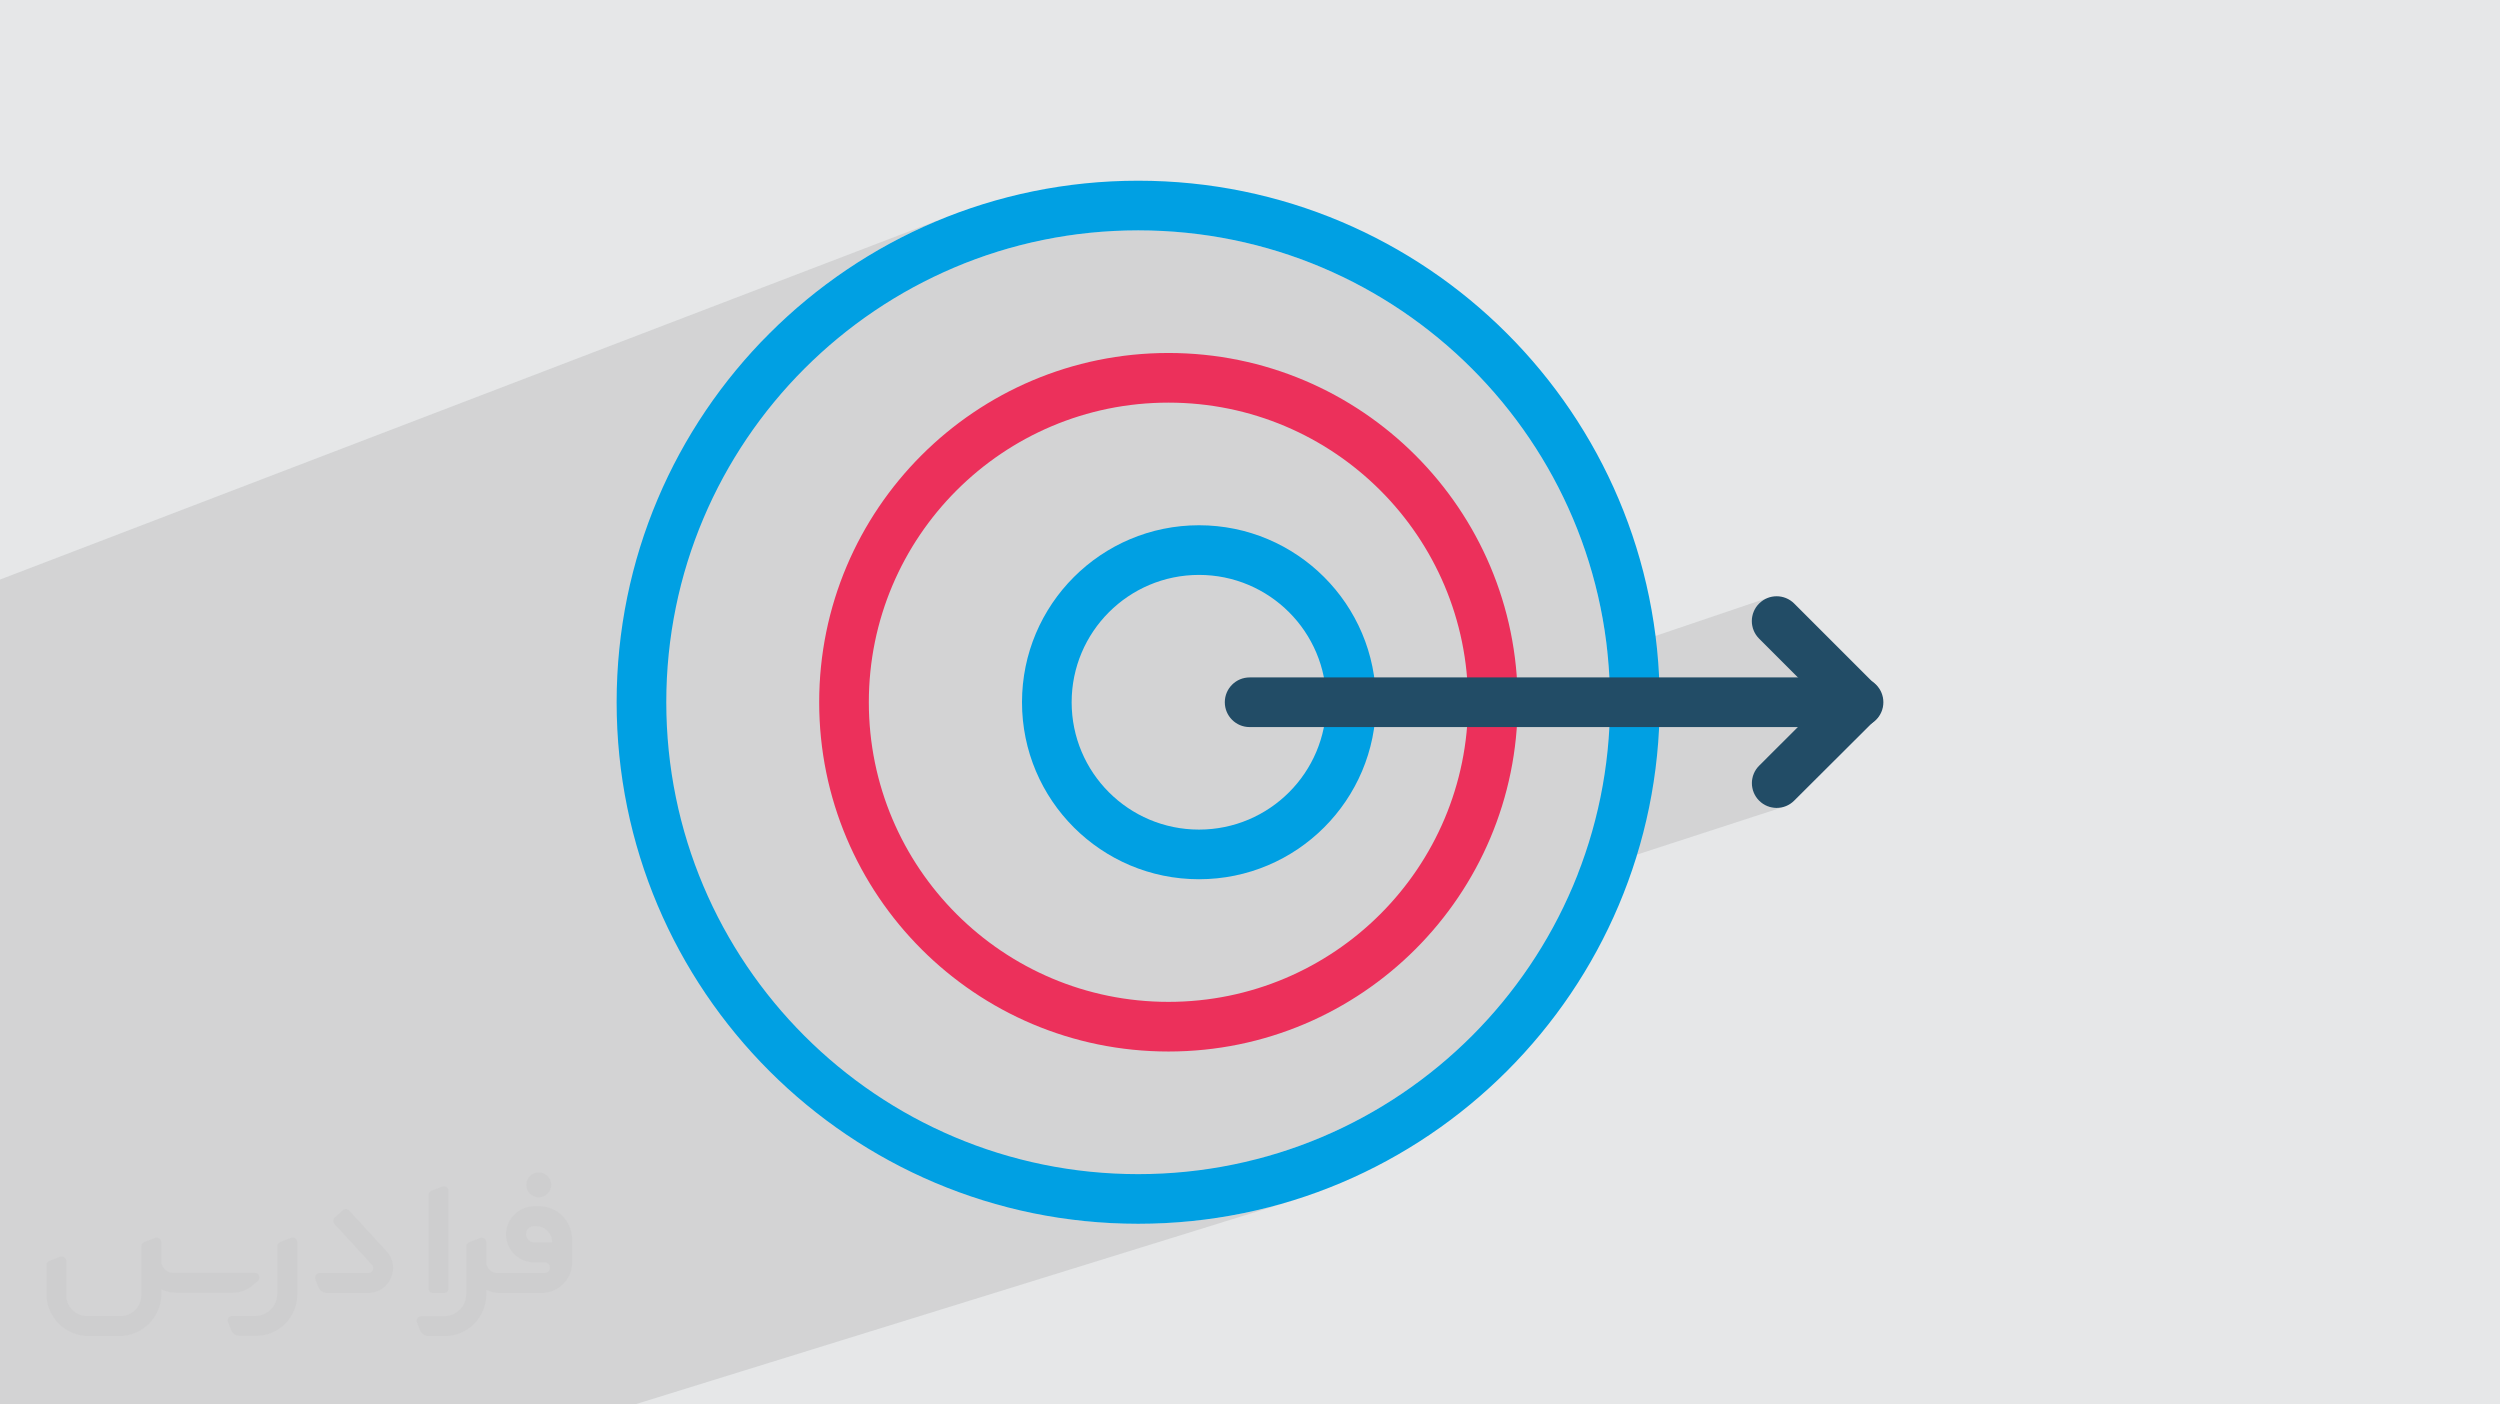
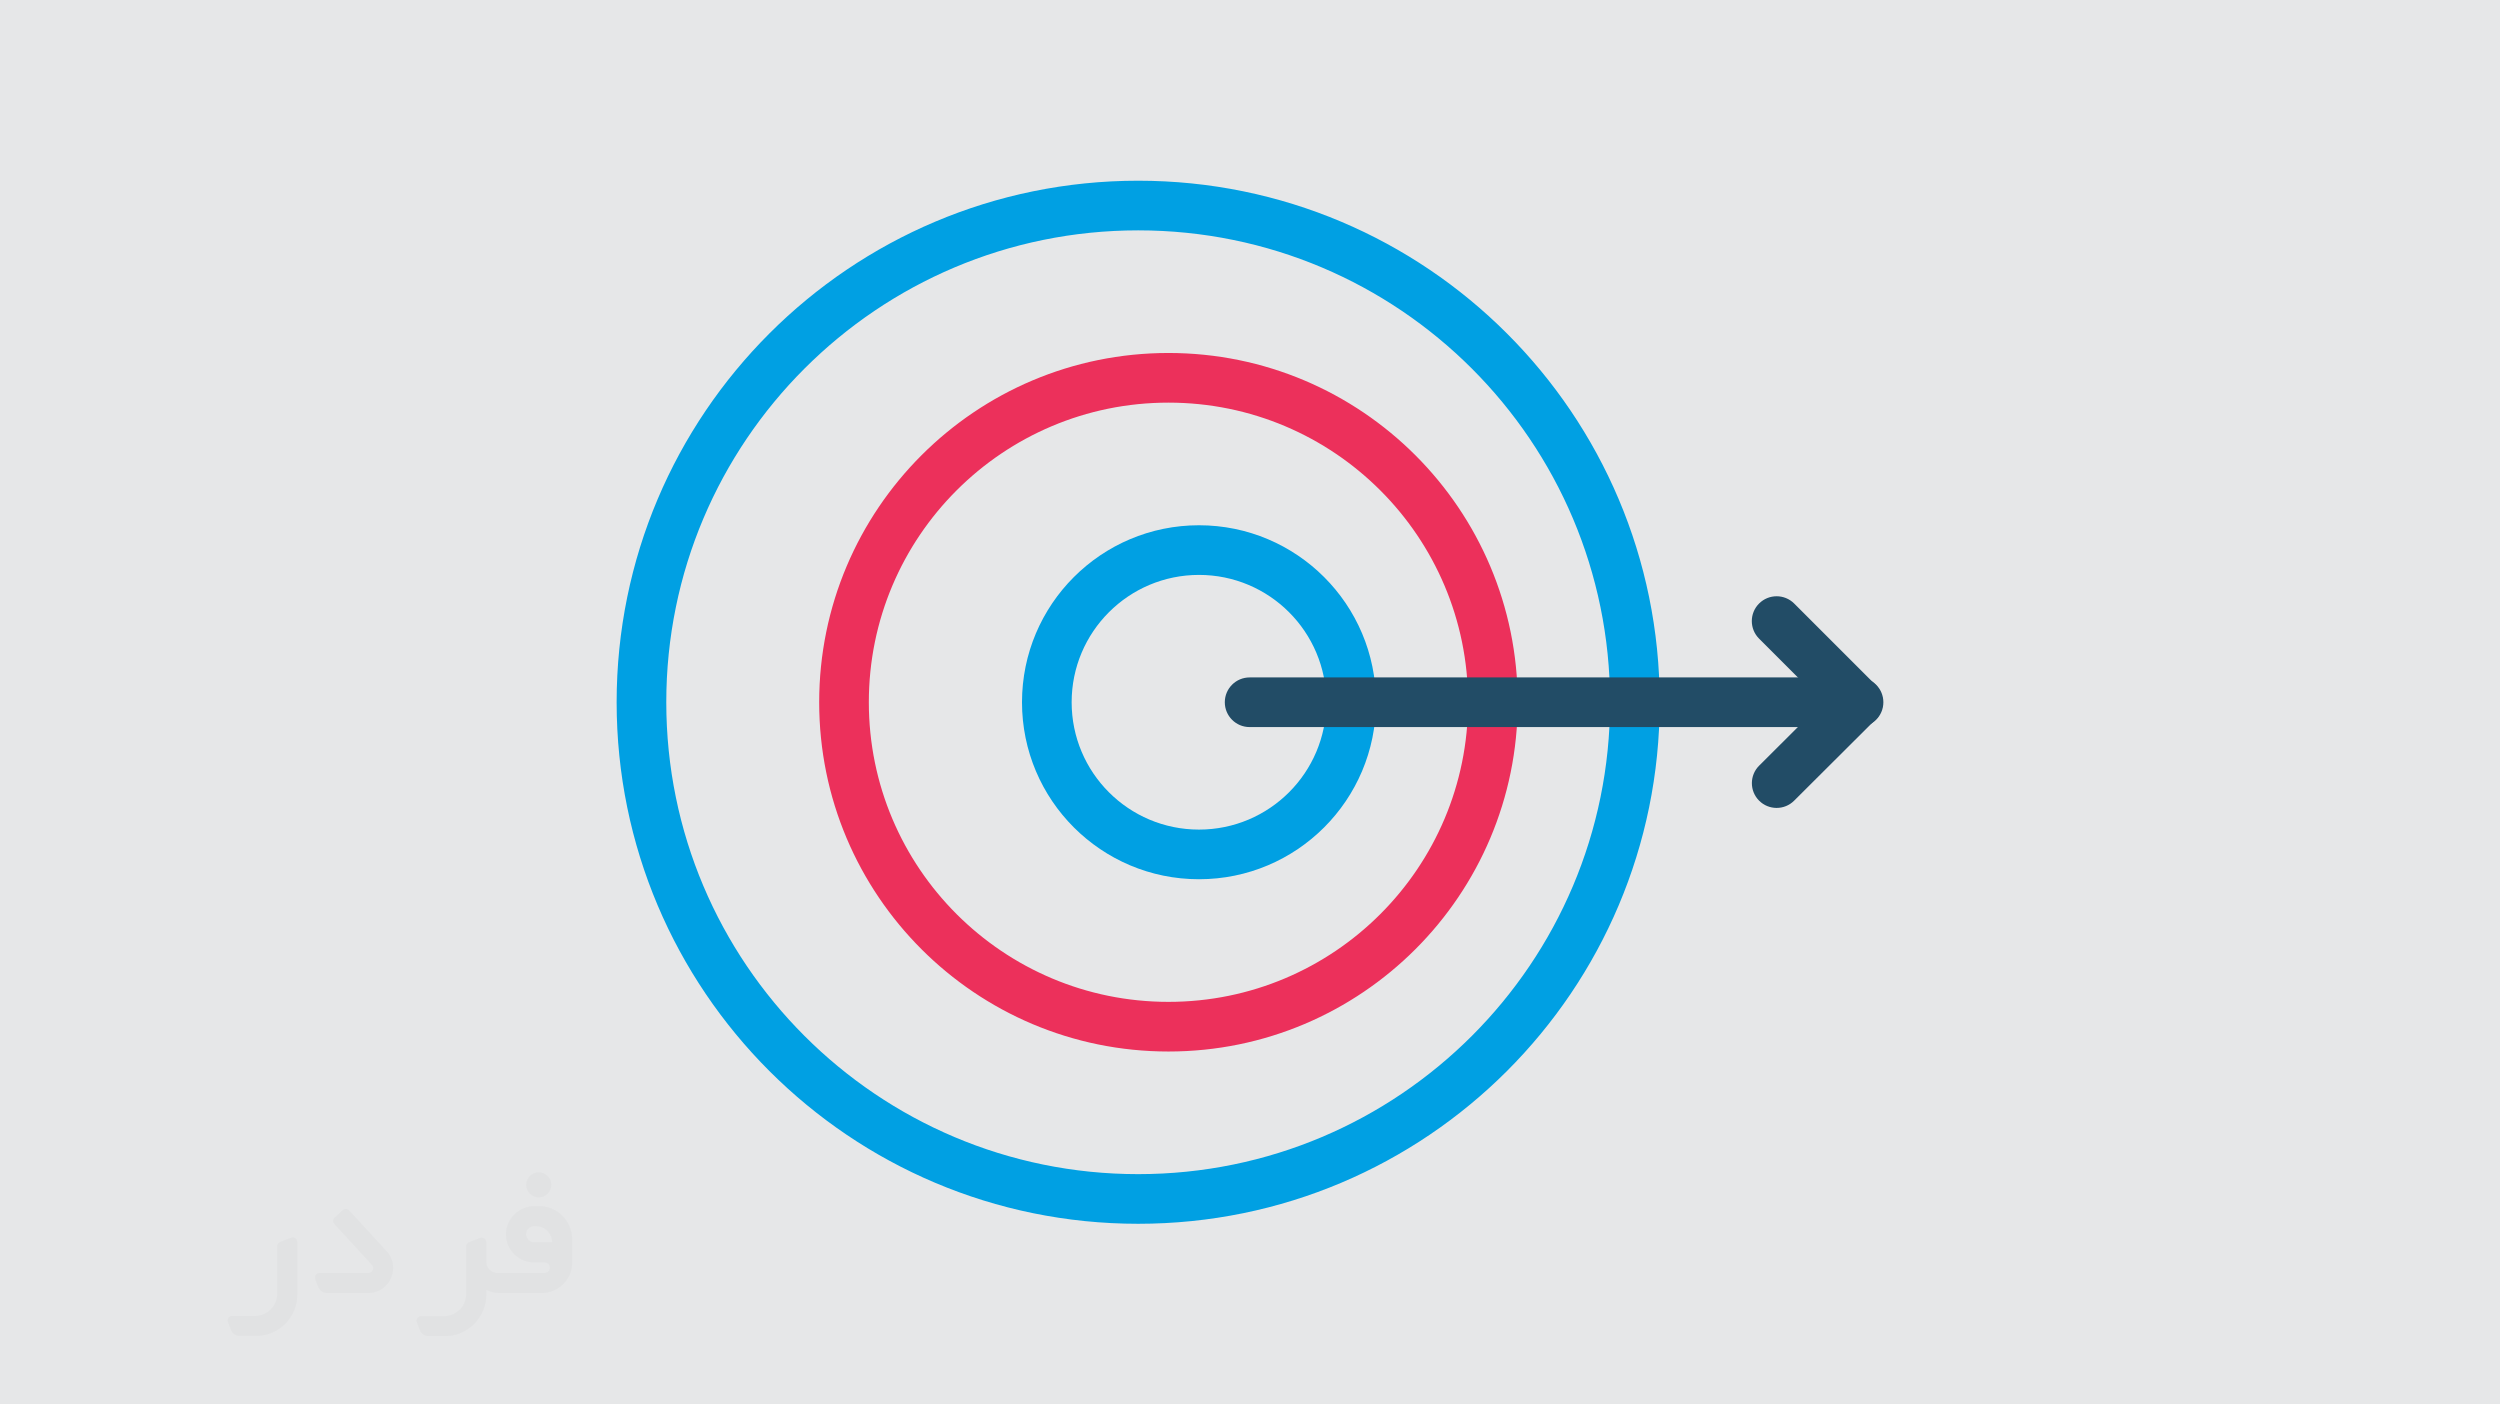
<svg xmlns="http://www.w3.org/2000/svg" xml:space="preserve" width="94.192mm" height="52.917mm" version="1.0" style="shape-rendering:geometricPrecision; text-rendering:geometricPrecision; image-rendering:optimizeQuality; fill-rule:evenodd; clip-rule:evenodd" viewBox="0 0 9419.16 5291.66">
  <defs>
    <style type="text/css">
   
    .fil0 {fill:#E6E7E8}
    .fil3 {fill:#00A0E3;fill-rule:nonzero}
    .fil5 {fill:#224C66;fill-rule:nonzero}
    .fil4 {fill:#EC305B;fill-rule:nonzero}
    .fil2 {fill:#373435;fill-rule:nonzero;fill-opacity:0.031}
    .fil1 {fill:#2B2A29;fill-opacity:0.102}
   
  </style>
  </defs>
  <g id="Layer_x0020_1">
    <polygon class="fil0" points="-0,0 9419.16,0 9419.16,5291.66 -0,5291.66 " />
-     <path class="fil1" d="M-0 4636.29l0 -15.53 0 -101.44 0 -0.52 0 -9.02 0 -19.79 0 -135.9 0 -4.82 0 -115.42 0 -61.1 0 -173.3 0 -10.66 0 -227.71 0 -24.05 0 -2.86 0 -43.38 0 -76.65 0 -63.49 0 -72.05 0 -92.5 0 -261.57 0 -68.05 0 -64.62 0 -120.77 0 -385.36 0 -114.75 0 -13.89 0 -173.5 3567.74 -1366.44 -44.35 18.12 -43.8 19.16 -43.24 20.19 -42.66 21.2 -42.07 22.2 -41.45 23.17 -40.83 24.14 -40.19 25.09 -39.54 26.02 -38.86 26.94 -38.18 27.85 -37.47 28.73 -36.76 29.6 -36.02 30.46 -35.28 31.31 -34.51 32.12 -33.73 32.94 -22.74 23.29 800.87 -303.89 41.07 -14.47 41.54 -13.48 41.97 -12.48 42.4 -11.48 42.81 -10.44 43.2 -9.41 43.6 -8.35 43.96 -7.28 44.32 -6.21 44.66 -5.1 44.99 -4 45.3 -2.87 45.6 -1.73 45.89 -0.58 45.89 0.58 45.61 1.73 45.3 2.87 44.99 4 44.66 5.1 44.32 6.21 43.96 7.28 43.59 8.35 43.21 9.41 42.81 10.44 42.4 11.48 41.97 12.48 41.54 13.48 41.08 14.47 40.61 15.44 40.13 16.4 39.63 17.33 39.12 18.27 38.6 19.18 38.06 20.08 37.51 20.97 36.95 21.84 36.36 22.7 35.77 23.55 35.17 24.37 34.54 25.19 33.91 26 33.25 26.78 32.6 27.56 31.91 28.32 31.23 29.07 30.52 29.8 29.8 30.52 29.07 31.23 28.32 31.91 27.56 32.6 26.78 33.25 26 33.91 25.19 34.54 24.37 35.17 23.55 35.77 22.7 36.36 21.84 36.95 20.97 37.51 20.08 38.06 19.18 38.6 18.27 39.12 17.33 39.63 16.4 40.13 15.44 40.61 14.47 41.08 13.48 41.54 12.48 41.97 11.48 42.4 10.44 42.81 9.41 43.2 8.35 43.6 7.28 43.96 6.21 44.32 4.34 37.98 610.88 -207.02 -8.56 3 -8.3 3.85 -7.97 4.71 -7.57 5.56 -7.1 6.42 -6.42 7.1 -5.56 7.57 -4.71 7.96 -3.85 8.3 -2.99 8.57 -2.14 8.76 -1.28 8.9 -0.43 8.96 0.43 8.97 1.28 8.89 2.14 8.77 2.99 8.56 3.85 8.3 4.71 7.97 5.56 7.57 6.42 7.1 239.79 239.78 -93.74 93.45 228.71 0 18.85 -1.9 17.55 -5.45 -384.55 126.41 -26.24 26.16 -6.42 7.07 -5.57 7.53 -4.72 7.93 -3.86 8.26 -3.01 8.54 -2.16 8.73 -1.3 8.87 -0.46 8.94 0.41 8.94 1.25 8.88 2.11 8.74 2.96 8.55 3.82 8.29 4.67 7.96 5.53 7.56 6.38 7.1 7.07 6.42 7.53 5.57 7.93 4.72 8.26 3.86 8.54 3.01 8.73 2.16 8.87 1.3 8.94 0.46 8.94 -0.41 8.88 -1.25 8.74 -2.11 -775.14 252.16 -2.05 5.4 -16.4 40.13 -17.33 39.63 -18.27 39.12 -19.18 38.6 -20.08 38.06 -20.97 37.51 -21.84 36.95 -22.7 36.36 -23.55 35.77 -24.37 35.17 -25.19 34.54 -26 33.91 -26.78 33.25 -27.56 32.6 -28.32 31.91 -29.07 31.23 -29.8 30.52 -30.52 29.8 -31.23 29.07 -31.91 28.32 -32.6 27.56 -33.25 26.78 -33.91 26 -34.54 25.19 -35.17 24.38 -35.77 23.54 -36.36 22.7 -36.95 21.84 -37.51 20.97 -38.06 20.08 -38.6 19.18 -39.12 18.27 -39.63 17.34 -40.13 16.39 -40.61 15.44 -41.08 14.47 -41.54 13.48 -794.55 249.02 15.58 2.18 49.36 5.64 49.72 4.42 50.06 3.17 50.4 1.92 50.72 0.64 50.72 -0.64 50.4 -1.92 50.07 -3.17 49.72 -4.42 49.36 -5.64 48.98 -6.85 48.58 -8.05 48.18 -9.23 47.75 -10.4 47.32 -11.55 46.86 -12.68 46.38 -13.8 -2481.17 769.19 -287.86 0 -310.8 0 -627.01 0 -696.57 0 -192.16 0 -276.99 0 0 -29.62 0 -35.75 0 -47.8 0 -34.52 0 -82.54 0 -15.57 0 -4.07 0 -50.59 0 -71.36 0 -69.38 0 -33.21 0 -79.36 0 -56.06 0 -12.49 0 -33.05zm6661.1 -1784.71l-0.01 0.01 341.28 -112.22 -341.27 112.21z" />
    <g id="_2720873710816">
      <path class="fil2" d="M1119.97 4680.19l0 197.33c0,20.44 -3.75,40.88 -11.68,59.65 -7.93,18.77 -19.19,36.3 -33.79,50.48 -14.6,14.6 -31.7,25.86 -50.48,33.79 -18.77,7.93 -39.21,11.68 -59.65,11.68l-60.91 0c-7.09,0 -14.18,-2.08 -20.02,-6.26 -5.84,-4.17 -10.43,-9.59 -12.94,-16.27l-11.26 -29.2c-0.83,-2.5 -1.25,-5.42 -1.25,-8.34 0,-2.92 1.25,-5.43 2.92,-7.93 1.67,-2.5 3.75,-4.17 6.26,-5.42 2.5,-1.25 5.42,-2.09 7.92,-1.67l86.36 0c22.11,0 42.97,-8.76 58.82,-24.61 15.43,-15.44 24.19,-36.71 24.19,-58.82l0 -179.39c0,-3.34 1.26,-6.67 3.34,-9.59 2.09,-2.92 5.01,-5.01 7.93,-6.26l40.88 -15.85c2.5,-0.84 5.42,-1.25 8.34,-0.84 2.92,0.42 5.43,1.26 7.51,2.92 2.09,1.67 4.18,3.76 5.43,6.26 1.25,2.92 2.08,5.84 2.08,8.34z" />
      <path class="fil2" d="M2029.83 4544.2l-15.02 0c-59.66,0 -109.3,48.8 -108.47,108.04 0.42,27.54 12.1,54.24 31.71,73.43 19.6,19.6 46.3,30.45 74.25,30.45l39.63 0c5.43,0 10.43,2.08 14.19,5.84 3.75,3.75 5.84,8.76 5.84,14.18 0,5.43 -2.09,10.43 -5.84,14.19 -3.76,3.75 -8.76,5.84 -14.19,5.84l-179.38 0c-10.85,0 -20.86,-4.59 -28.37,-12.1 -7.51,-7.51 -11.68,-17.94 -12.1,-28.37l0 -75.09c0,-2.92 -0.83,-5.42 -2.08,-7.93 -1.25,-2.5 -3.34,-4.58 -5.43,-6.25 -2.08,-1.67 -5,-2.51 -7.51,-2.92 -2.92,-0.42 -5.42,0 -8.34,0.83l-41.3 15.85c-2.92,1.25 -5.84,3.34 -7.93,6.26 -2.08,2.92 -2.92,6.26 -2.92,9.59l0 179.39c0,22.11 -8.76,43.39 -24.19,58.82 -15.44,15.44 -36.71,24.61 -58.82,24.61l-86.77 0.01c-2.92,0 -5.43,0.83 -7.93,2.08 -2.5,1.25 -4.59,3.34 -6.26,5.43 -1.66,2.5 -2.5,5 -2.92,7.51 -0.41,2.92 0,5.42 1.26,8.34l11.26 29.2c2.5,6.68 7.09,12.52 12.93,16.69 5.84,4.17 12.93,6.26 20.03,5.84l60.9 0c41.3,0 80.93,-16.27 110.14,-45.89 29.2,-29.2 45.88,-68.84 45.88,-110.14l0 -18.35c15.86,7.92 33.38,12.1 50.9,12.1l157.27 0c30.46,0 60.08,-12.1 81.77,-33.79 21.69,-21.7 33.79,-50.9 33.79,-81.77l0 -85.94c0,-33.37 -13.35,-65.49 -36.71,-89.27 -23.78,-23.78 -55.9,-36.71 -89.27,-36.71zm50.47 136.41l-66.74 0c-7.93,0 -15.44,-2.5 -21.28,-7.92 -5.84,-5.43 -9.6,-12.52 -10.43,-20.45 0,-4.17 0.42,-8.76 2.08,-12.93 1.67,-4.17 3.76,-7.92 6.68,-10.84 5.84,-5.43 13.77,-8.77 21.69,-8.77l7.1 0c16.27,0 31.7,6.26 42.96,17.94 11.68,11.27 17.94,26.7 17.94,42.97z" />
-       <path class="fil2" d="M1689.83 4486.21l0 367.95c0,2.08 -0.42,4.58 -1.25,6.67 -0.84,2.09 -2.09,4.17 -3.76,5.84 -1.67,1.67 -3.34,2.92 -5.42,3.75 -2.09,0.84 -4.17,1.26 -6.68,1.26l-40.88 0c-2.08,0 -4.59,-0.42 -6.67,-1.26 -2.09,-0.83 -4.17,-2.08 -5.43,-3.75 -1.66,-1.67 -2.92,-3.75 -3.75,-5.84 -0.83,-2.09 -1.25,-4.59 -1.25,-6.67l0 -352.1c0,-3.33 0.83,-6.67 2.92,-9.59 2.08,-2.92 4.59,-5.01 7.92,-6.26l40.89 -15.85c2.5,-0.84 5.42,-1.25 8.34,-1.25 2.92,0.41 5.42,1.25 7.51,2.92 2.5,1.66 4.17,3.75 5.42,6.25 1.25,2.09 2.09,5.01 2.09,7.93z" />
      <path class="fil2" d="M1386.54 4871.68l-153.93 0c-7.09,0 -14.19,-2.09 -20.03,-6.26 -5.84,-4.17 -10.43,-10.01 -13.35,-16.69l-11.26 -28.78c-0.83,-2.51 -1.25,-5.43 -0.83,-8.35 0.41,-2.92 1.25,-5.42 2.92,-7.92 1.66,-2.51 3.75,-4.17 6.25,-5.43 2.51,-1.25 5.43,-2.08 7.93,-2.08l184.39 0c3.34,0 6.67,-1.25 9.59,-2.92 2.93,-2.09 5.01,-4.59 6.68,-7.93 1.25,-3.34 1.67,-6.67 1.25,-10.01 -0.42,-3.34 -2.08,-6.68 -4.17,-9.18l-141.84 -154.35c-2.92,-3.34 -4.59,-7.93 -4.59,-12.52 0,-4.59 2.09,-8.76 5.84,-12.1l29.62 -27.53c3.34,-2.92 7.93,-4.59 12.52,-4.59 4.59,0.42 8.76,2.09 12.1,5.84l140.58 153.1c55.49,59.66 12.52,157.7 -69.67,157.7z" />
-       <path class="fil2" d="M971.88 4825.79l-20.03 17.1c-20.86,17.94 -47.56,27.95 -75.09,27.95l-211.51 0c-19.6,0 -39.21,-4.17 -57.15,-12.51l0 16.27c0,20.85 -4.17,41.71 -12.1,60.9 -7.92,19.19 -19.6,36.71 -34.62,51.73 -14.6,14.6 -32.12,26.28 -51.73,34.63 -19.19,7.92 -40.05,12.09 -60.91,12.09l-114.72 0.01c-20.86,0 -41.72,-4.18 -60.91,-12.1 -19.19,-7.93 -36.71,-19.61 -51.73,-34.63 -14.6,-14.6 -26.28,-32.12 -34.62,-51.73 -7.93,-19.19 -12.1,-40.04 -12.1,-60.9l0 -108.05c0,-3.34 1.25,-6.67 2.92,-9.59 2.09,-2.92 4.59,-5.01 7.93,-6.26l40.88 -15.85c2.5,-0.84 5.42,-1.26 8.34,-0.84 2.92,0.42 5.43,1.25 7.51,2.92 2.09,1.67 4.17,3.76 5.43,6.26 1.25,2.5 2.08,5.01 2.08,7.93l0 128.9c0,20.86 8.35,40.88 22.95,55.49 14.6,14.6 34.62,22.94 55.48,22.94l125.98 0c20.86,0 40.47,-8.35 55.07,-22.95 14.6,-14.6 22.95,-34.62 22.95,-55.48l0 -184.39c0,-3.34 1.25,-6.68 2.92,-9.6 2.08,-2.92 4.58,-5 7.92,-6.25l40.88 -15.86c2.51,-0.83 5.43,-1.25 8.35,-0.83 2.92,0.42 5.42,1.25 7.92,2.92 2.51,1.67 4.18,3.75 5.43,6.26 1.25,2.5 2.08,5.42 2.08,7.92l0 70.51c0,11.68 4.59,23.36 12.94,31.7 8.34,8.35 19.6,13.35 31.7,13.35l307.87 0c3.34,0 7.1,0.84 9.6,2.92 2.92,2.09 5.01,5.01 6.26,7.93 1.25,3.34 1.25,6.67 0.41,10.43 0,3.75 -2.08,6.67 -4.58,8.76z" />
      <path class="fil2" d="M2029.83 4511.24c25.86,0 47.14,-21.28 47.14,-47.14 0,-25.87 -21.28,-47.14 -47.14,-47.14 -25.87,0 -47.15,21.27 -47.15,47.14 0,25.86 21.28,47.14 47.15,47.14z" />
    </g>
    <path class="fil3" d="M4997.17 2645.84c0,-132.5 -53.7,-252.46 -140.52,-339.27 -86.82,-86.82 -206.77,-140.52 -339.27,-140.52 -132.49,0 -252.45,53.7 -339.26,140.52 -86.82,86.81 -140.52,206.77 -140.52,339.27 0,132.5 53.7,252.45 140.52,339.26 86.81,86.82 206.77,140.52 339.26,140.52 132.5,0 252.45,-53.7 339.27,-140.52 86.82,-86.81 140.52,-206.76 140.52,-339.26zm-8.27 -471.52c120.68,120.67 195.32,287.39 195.32,471.52 0,184.13 -74.64,350.84 -195.32,471.52 -120.67,120.68 -287.38,195.32 -471.52,195.32 -184.13,0 -350.84,-74.64 -471.52,-195.32 -120.67,-120.68 -195.32,-287.39 -195.32,-471.52 0,-184.13 74.65,-350.85 195.32,-471.52 120.68,-120.68 287.39,-195.33 471.52,-195.33 184.14,0 350.85,74.65 471.52,195.33z" />
    <path class="fil4" d="M5531.2 2645.84c0,-311.74 -126.35,-593.96 -330.62,-798.24 -204.28,-204.27 -486.5,-330.62 -798.23,-330.62 -311.74,0 -593.96,126.35 -798.24,330.62 -204.27,204.28 -330.62,486.5 -330.62,798.24 0,311.73 126.35,593.96 330.62,798.23 204.28,204.27 486.5,330.62 798.24,330.62 311.73,0 593.95,-126.35 798.23,-330.62 204.27,-204.28 330.62,-486.5 330.62,-798.23zm-198.37 -930.49c238.13,238.14 385.43,567.12 385.43,930.49 0,363.36 -147.3,692.34 -385.43,930.48 -238.14,238.14 -567.12,385.43 -930.48,385.43 -363.37,0 -692.35,-147.29 -930.49,-385.43 -238.13,-238.13 -385.43,-567.12 -385.43,-930.48 0,-363.37 147.3,-692.36 385.43,-930.49 238.14,-238.13 567.12,-385.43 930.49,-385.43 363.36,0 692.34,147.3 930.48,385.43z" />
    <path class="fil3" d="M6066.17 2645.84c0,-490.98 -199,-935.46 -520.73,-1257.2 -321.74,-321.73 -766.22,-520.73 -1257.2,-520.73 -490.96,0 -935.45,199 -1257.19,520.73 -321.73,321.74 -520.73,766.22 -520.73,1257.2 0,490.97 199,935.45 520.73,1257.19 321.74,321.74 766.23,520.73 1257.19,520.73 490.98,0 935.46,-198.99 1257.2,-520.73 321.73,-321.74 520.73,-766.22 520.73,-1257.19zm-388.48 -1389.45c355.6,355.6 575.54,846.84 575.54,1389.45 0,542.6 -219.94,1033.85 -575.54,1389.44 -355.59,355.59 -846.84,575.54 -1389.45,575.54 -542.6,0 -1033.85,-219.94 -1389.44,-575.54 -355.59,-355.59 -575.54,-846.84 -575.54,-1389.44 0,-542.61 219.95,-1033.85 575.54,-1389.45 355.59,-355.6 846.84,-575.54 1389.44,-575.54 542.61,0 1033.85,219.94 1389.45,575.54z" />
    <path class="fil5" d="M4708.18 2739.37c-51.65,0 -93.53,-41.88 -93.53,-93.53 0,-51.65 41.88,-93.53 93.53,-93.53l2294.19 0c51.65,0 93.53,41.88 93.53,93.53 0,51.65 -41.88,93.53 -93.53,93.53l-2294.19 0z" />
    <path class="fil5" d="M6627.61 2406.14c-36.51,-36.52 -36.51,-95.74 0,-132.25 36.52,-36.52 95.74,-36.52 132.26,0l305.83 305.82c36.52,36.52 36.52,95.74 0,132.26 -1.69,1.69 -3.44,3.3 -5.23,4.84l-300.98 300.04c-36.52,36.31 -95.57,36.15 -131.89,-0.37 -36.31,-36.52 -36.15,-95.57 0.37,-131.89l239.42 -238.67 -239.79 -239.78 0.01 0z" />
  </g>
</svg>